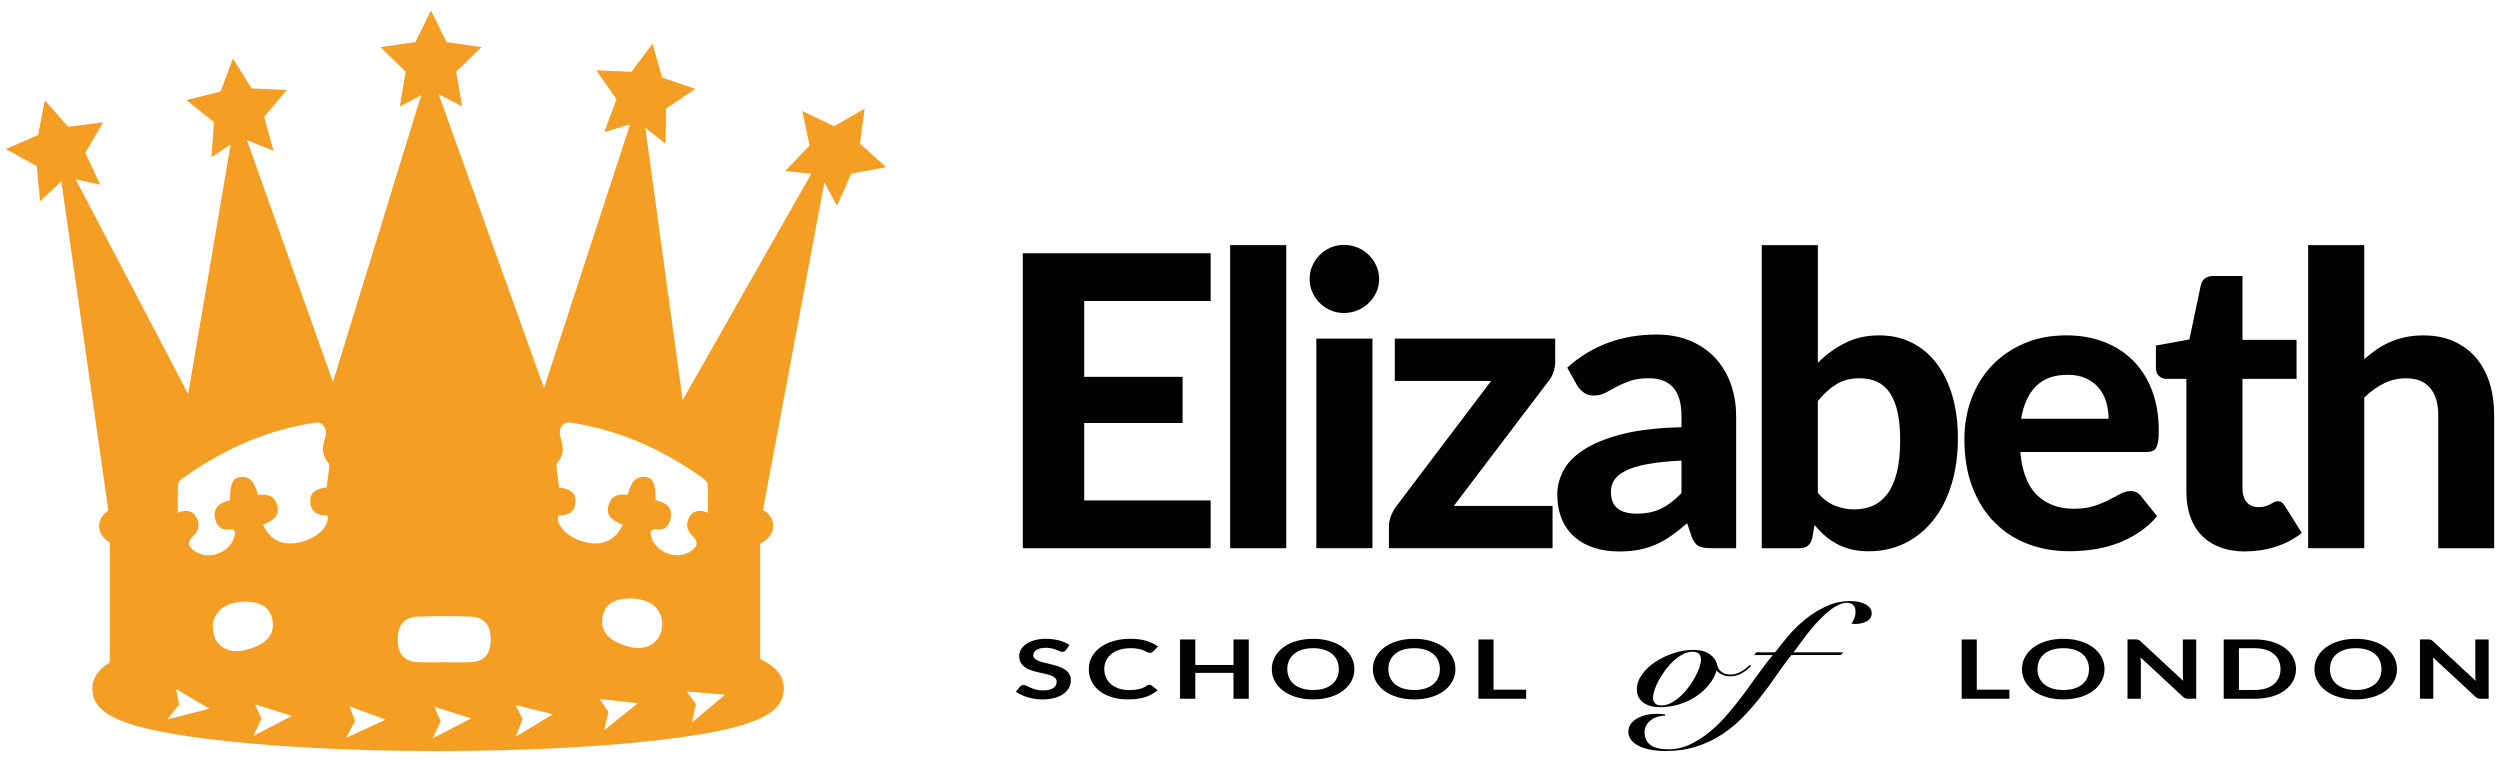
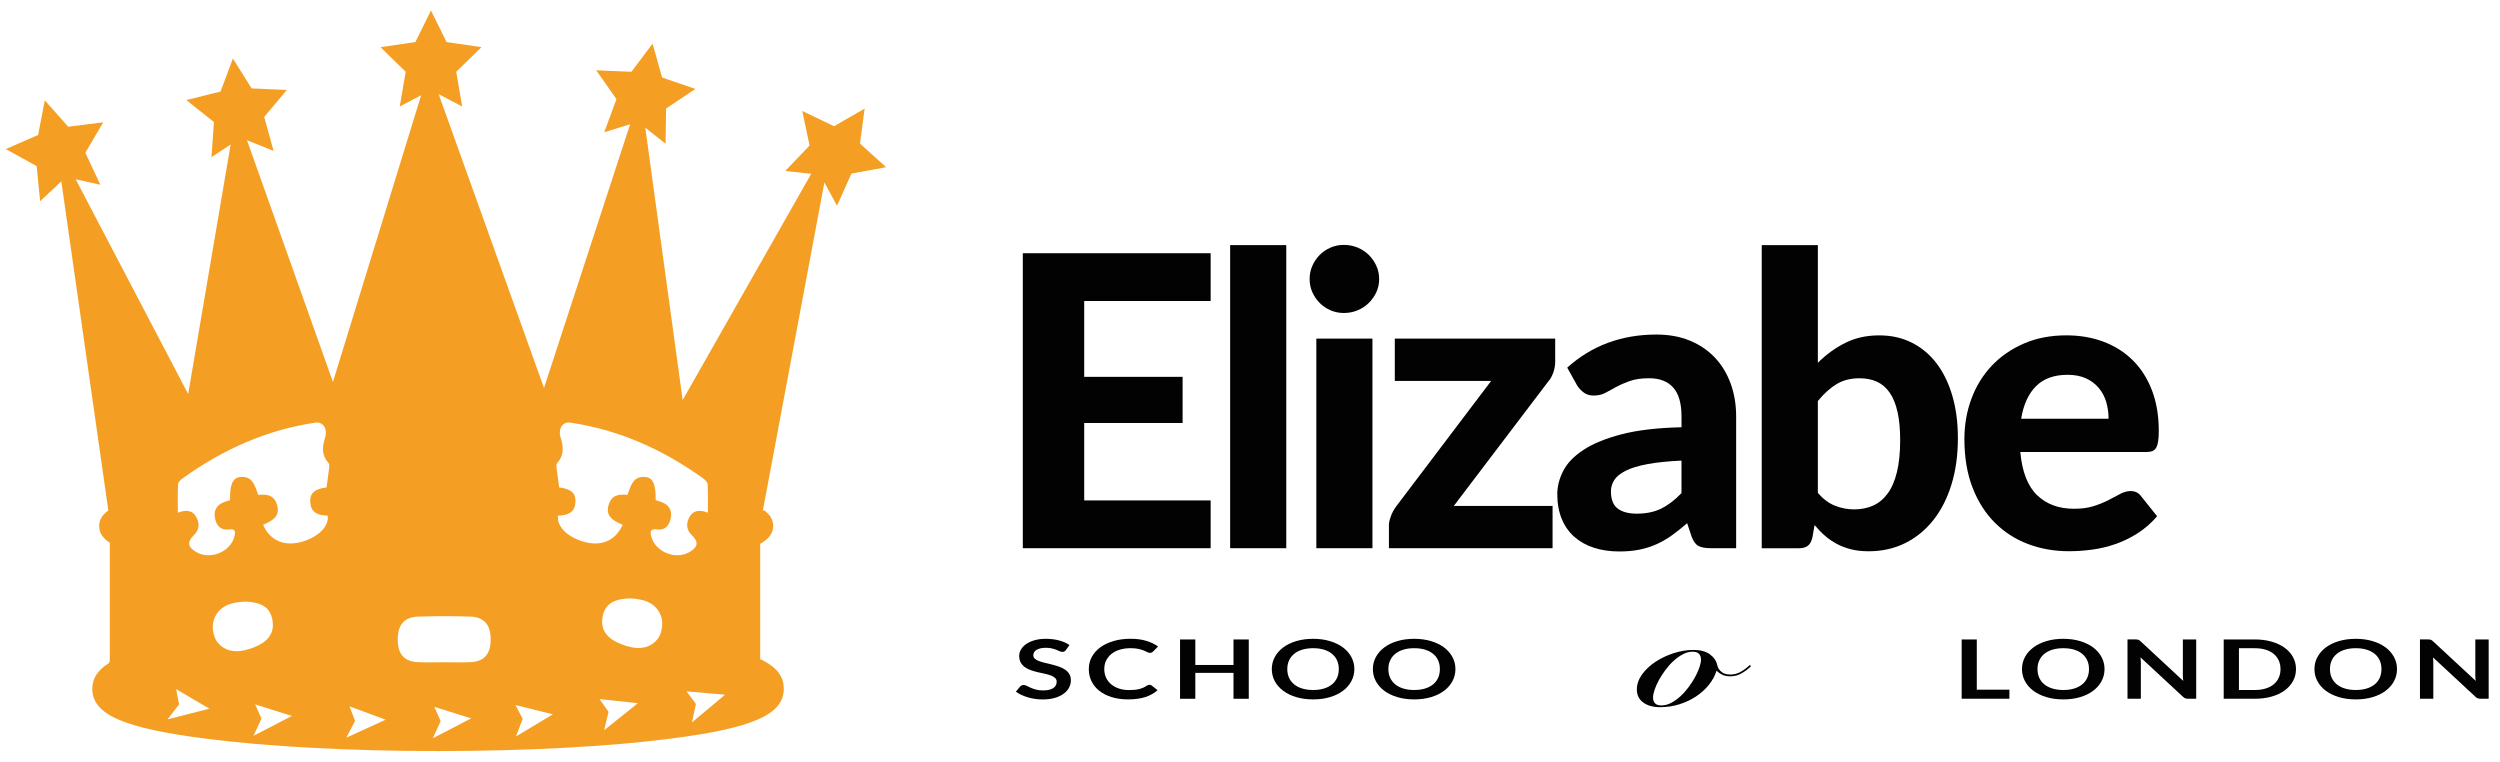
<svg xmlns="http://www.w3.org/2000/svg" id="Layer_1" data-name="Layer 1" viewBox="0 0 1118.24 340.62">
  <defs>
    <style>
      .cls-1 {
        fill: #020202;
      }

      .cls-2 {
        fill: #f49f23;
      }
    </style>
  </defs>
  <g>
    <g>
      <path class="cls-1" d="M484.96,134.64v33.92h44.01v20.64h-44.01v34.64h56.56v21.37h-84.02V113.27h84.02v21.37h-56.56Z" />
      <path class="cls-1" d="M575.34,109.64v135.57h-25.1V109.64h25.1Z" />
      <path class="cls-1" d="M616.89,124.82c0,2.12-.42,4.09-1.27,5.91-.85,1.82-1.98,3.42-3.41,4.82-1.43,1.4-3.09,2.49-5,3.27-1.91.79-3.96,1.18-6.14,1.18-2.06,0-4.02-.39-5.86-1.18-1.85-.79-3.47-1.88-4.87-3.27-1.4-1.39-2.5-3-3.32-4.82-.82-1.82-1.23-3.79-1.23-5.91s.41-4.11,1.23-5.96c.82-1.85,1.92-3.47,3.32-4.87,1.39-1.39,3.02-2.48,4.87-3.27,1.85-.79,3.8-1.18,5.86-1.18,2.18,0,4.23.39,6.14,1.18,1.91.79,3.58,1.88,5,3.27,1.43,1.4,2.56,3.02,3.41,4.87.85,1.85,1.27,3.83,1.27,5.96ZM613.89,151.46v93.75h-25.1v-93.75h25.1Z" />
      <path class="cls-1" d="M695.64,161.65c0,1.76-.3,3.47-.91,5.14-.61,1.67-1.4,3.02-2.36,4.05l-42.1,55.47h44.19v18.91h-73.2v-10.37c0-1.03.29-2.33.86-3.91.57-1.58,1.38-3.06,2.41-4.46l42.46-56.1h-43.1v-18.91h71.74v10.18Z" />
      <path class="cls-1" d="M701,164.46c5.51-4.97,11.61-8.68,18.28-11.14,6.67-2.46,13.88-3.68,21.64-3.68,5.58,0,10.56.91,14.96,2.73,4.4,1.82,8.12,4.35,11.18,7.59,3.06,3.24,5.41,7.11,7.05,11.59,1.64,4.49,2.46,9.4,2.46,14.73v58.92h-11.46c-2.36,0-4.17-.33-5.41-1-1.24-.67-2.26-2.06-3.05-4.18l-2-6c-2.36,2.06-4.65,3.88-6.86,5.46-2.21,1.58-4.5,2.9-6.86,3.96-2.36,1.06-4.9,1.86-7.59,2.41-2.7.55-5.71.82-9.05.82-4.12,0-7.88-.55-11.27-1.64-3.4-1.09-6.32-2.71-8.77-4.86-2.46-2.15-4.35-4.83-5.68-8.05-1.33-3.21-2-6.91-2-11.09,0-3.45.88-6.91,2.64-10.37,1.76-3.45,4.77-6.59,9.05-9.41s9.97-5.15,17.09-7c7.12-1.85,16.05-2.89,26.78-3.14v-4.82c0-5.88-1.24-10.2-3.73-12.96-2.49-2.76-6.06-4.14-10.73-4.14-3.45,0-6.34.41-8.64,1.23-2.31.82-4.32,1.7-6.05,2.64-1.73.94-3.35,1.82-4.86,2.64-1.52.82-3.27,1.23-5.27,1.23-1.76,0-3.23-.44-4.41-1.32-1.18-.88-2.17-1.92-2.95-3.14l-4.46-8ZM752.11,206.02c-6.13.3-11.22.83-15.28,1.59-4.06.76-7.29,1.74-9.68,2.96-2.4,1.21-4.09,2.59-5.09,4.14-1,1.55-1.5,3.23-1.5,5.05,0,3.64,1.01,6.21,3.05,7.73,2.03,1.52,4.87,2.27,8.5,2.27,4.18,0,7.8-.74,10.87-2.23,3.06-1.49,6.11-3.8,9.14-6.96v-14.55Z" />
      <path class="cls-1" d="M813.12,162.28c3.7-3.7,7.79-6.67,12.27-8.91,4.49-2.24,9.52-3.36,15.1-3.36s10.26,1.08,14.59,3.23c4.33,2.15,8.03,5.23,11.09,9.23,3.06,4,5.42,8.84,7.09,14.5,1.67,5.67,2.5,12.02,2.5,19.05,0,7.58-.96,14.47-2.87,20.69-1.91,6.21-4.62,11.53-8.14,15.96-3.51,4.43-7.71,7.85-12.59,10.27-4.88,2.42-10.32,3.64-16.32,3.64-2.91,0-5.52-.29-7.82-.86-2.3-.58-4.42-1.38-6.36-2.41-1.94-1.03-3.73-2.26-5.36-3.68-1.64-1.42-3.18-3.02-4.64-4.77l-1,5.64c-.42,1.76-1.12,2.99-2.09,3.68-.97.7-2.27,1.05-3.91,1.05h-16.64V109.64h25.1v52.65ZM813.12,220.48c2.36,2.73,4.92,4.64,7.68,5.73,2.76,1.09,5.62,1.64,8.59,1.64s5.89-.56,8.41-1.68c2.51-1.12,4.68-2.91,6.5-5.36,1.82-2.46,3.21-5.65,4.18-9.59.97-3.94,1.46-8.7,1.46-14.28,0-4.97-.39-9.2-1.18-12.69-.79-3.48-1.95-6.35-3.5-8.59-1.55-2.24-3.44-3.88-5.68-4.91-2.24-1.03-4.85-1.55-7.82-1.55-3.94,0-7.35.86-10.23,2.59-2.88,1.73-5.68,4.26-8.41,7.59v41.1Z" />
      <path class="cls-1" d="M903.68,202.2c.79,8.79,3.29,15.22,7.5,19.28,4.21,4.06,9.71,6.09,16.5,6.09,3.45,0,6.44-.41,8.96-1.23,2.51-.82,4.73-1.73,6.64-2.73,1.91-1,3.64-1.91,5.18-2.73,1.55-.82,3.08-1.23,4.59-1.23,1.94,0,3.45.73,4.55,2.18l7.27,9.09c-2.67,3.09-5.61,5.65-8.82,7.68-3.21,2.03-6.55,3.64-10,4.82-3.45,1.18-6.94,2-10.46,2.46-3.52.46-6.91.68-10.18.68-6.55,0-12.66-1.08-18.32-3.23-5.67-2.15-10.61-5.33-14.82-9.55-4.22-4.21-7.53-9.44-9.96-15.68-2.42-6.24-3.64-13.49-3.64-21.73,0-6.37,1.05-12.37,3.14-18,2.09-5.64,5.11-10.55,9.05-14.73,3.94-4.18,8.73-7.5,14.37-9.96,5.64-2.46,12-3.68,19.09-3.68,6,0,11.53.95,16.6,2.86,5.06,1.91,9.43,4.68,13.09,8.32,3.67,3.64,6.52,8.11,8.55,13.41,2.03,5.3,3.05,11.35,3.05,18.14,0,1.88-.09,3.42-.27,4.64-.18,1.21-.49,2.18-.91,2.91-.42.73-1,1.23-1.73,1.5-.73.27-1.67.41-2.82.41h-56.19ZM943.15,187.29c0-2.61-.35-5.09-1.04-7.46-.7-2.36-1.8-4.46-3.32-6.27-1.52-1.82-3.42-3.26-5.73-4.32-2.3-1.06-5.06-1.59-8.27-1.59-6,0-10.7,1.7-14.09,5.09-3.4,3.4-5.61,8.25-6.64,14.55h39.1Z" />
-       <path class="cls-1" d="M1004.34,246.67c-4.24,0-8-.62-11.28-1.86-3.27-1.24-6.03-3.01-8.28-5.32-2.24-2.3-3.94-5.09-5.09-8.37-1.15-3.27-1.73-6.97-1.73-11.09v-50.56h-8.82c-1.33,0-2.47-.42-3.41-1.27-.94-.85-1.41-2.12-1.41-3.82v-9.82l15-2.73,5.09-24.28c.67-2.73,2.51-4.09,5.55-4.09h13.09v28.55h24.19v17.46h-24.19v48.92c0,2.61.62,4.67,1.86,6.18,1.24,1.52,3.01,2.27,5.32,2.27,1.21,0,2.24-.14,3.09-.41.85-.27,1.58-.57,2.18-.91.6-.33,1.17-.64,1.68-.91.51-.27,1.05-.41,1.59-.41.73,0,1.33.17,1.82.5.48.33.97.9,1.46,1.68l7.55,12c-3.45,2.73-7.37,4.79-11.73,6.18-4.36,1.39-8.88,2.09-13.55,2.09Z" />
-       <path class="cls-1" d="M1057.53,160.65c1.76-1.58,3.59-3.01,5.5-4.32,1.91-1.3,3.94-2.42,6.09-3.36,2.15-.94,4.46-1.67,6.91-2.18,2.46-.51,5.11-.77,7.96-.77,5.09,0,9.61.88,13.55,2.64,3.94,1.76,7.26,4.21,9.96,7.36,2.7,3.15,4.73,6.91,6.09,11.28,1.36,4.36,2.04,9.15,2.04,14.37v59.56h-25.01v-59.56c0-5.21-1.21-9.26-3.64-12.14-2.42-2.88-6-4.32-10.73-4.32-3.51,0-6.82.76-9.91,2.27-3.09,1.52-6.03,3.64-8.82,6.36v67.38h-25.1V109.64h25.1v51.01Z" />
    </g>
    <g>
      <g>
        <path class="cls-1" d="M476.68,290.85c-.18.27-.4.46-.64.57-.24.11-.53.17-.87.17s-.71-.09-1.13-.28c-.42-.19-.92-.4-1.49-.63s-1.24-.44-2-.63c-.77-.19-1.67-.29-2.71-.29-.94,0-1.76.08-2.46.25-.7.17-1.29.39-1.76.69-.48.29-.84.65-1.07,1.06-.24.41-.35.86-.35,1.35,0,.62.24,1.14.72,1.56s1.11.77,1.9,1.06c.79.29,1.69.56,2.7.79,1.01.23,2.04.48,3.08.74,1.05.26,2.08.57,3.09.92,1.01.35,1.91.79,2.69,1.32.79.53,1.42,1.18,1.9,1.95.48.77.72,1.71.72,2.81,0,1.2-.28,2.32-.84,3.37-.56,1.04-1.38,1.96-2.47,2.73-1.08.78-2.4,1.39-3.97,1.83-1.56.45-3.35.67-5.36.67-1.16,0-2.3-.08-3.42-.25s-2.2-.4-3.24-.71c-1.03-.31-2-.67-2.9-1.1-.9-.43-1.7-.91-2.4-1.43l1.97-2.37c.18-.17.41-.31.67-.43.26-.12.55-.17.87-.17.42,0,.87.13,1.36.38s1.06.53,1.73.83c.66.31,1.44.58,2.34.83.9.25,1.98.38,3.24.38,1.93,0,3.42-.33,4.48-1,1.06-.67,1.59-1.62,1.59-2.87,0-.7-.24-1.27-.72-1.71-.48-.44-1.11-.81-1.9-1.11-.79-.3-1.69-.55-2.69-.76-1.01-.21-2.03-.43-3.07-.68-1.04-.25-2.07-.54-3.07-.88-1.01-.34-1.91-.79-2.69-1.34-.79-.55-1.42-1.24-1.9-2.06-.48-.83-.72-1.84-.72-3.06,0-.97.26-1.91.79-2.82s1.3-1.73,2.32-2.44c1.02-.71,2.26-1.28,3.74-1.71,1.48-.43,3.17-.64,5.06-.64,2.15,0,4.13.25,5.95.73,1.81.49,3.36,1.17,4.63,2.05l-1.66,2.33Z" />
        <path class="cls-1" d="M514.16,306.3c.37,0,.69.1.96.31l2.67,2.11c-1.48,1.33-3.29,2.35-5.45,3.06-2.16.71-4.75,1.06-7.77,1.06-2.7,0-5.14-.34-7.29-1.01-2.16-.67-4-1.61-5.53-2.81-1.53-1.2-2.7-2.63-3.51-4.29-.82-1.66-1.22-3.48-1.22-5.45s.45-3.82,1.36-5.48c.91-1.66,2.18-3.09,3.83-4.28,1.65-1.2,3.62-2.13,5.91-2.8,2.29-.67,4.82-1,7.59-1s5.07.32,7.09.95c2.02.63,3.76,1.46,5.2,2.5l-2.27,2.29c-.14.15-.31.28-.52.39-.21.11-.5.17-.87.17s-.78-.11-1.18-.33c-.4-.22-.92-.46-1.54-.72-.62-.26-1.41-.5-2.36-.71-.95-.22-2.15-.33-3.61-.33-1.71,0-3.29.22-4.72.65-1.44.43-2.67,1.05-3.7,1.86-1.03.81-1.84,1.79-2.42,2.94s-.87,2.46-.87,3.9.29,2.82.87,3.98c.58,1.16,1.36,2.14,2.36,2.94.99.8,2.16,1.4,3.5,1.83,1.34.42,2.79.63,4.33.63.92,0,1.76-.04,2.51-.11.75-.07,1.44-.19,2.06-.35.63-.16,1.23-.36,1.79-.61.56-.25,1.12-.56,1.67-.93.17-.11.35-.2.53-.27s.39-.1.6-.1Z" />
        <path class="cls-1" d="M558.57,312.56h-6.83v-11.59h-17.08v11.59h-6.83v-26.53h6.83v11.41h17.08v-11.41h6.83v26.53Z" />
        <path class="cls-1" d="M605.8,299.29c0,1.94-.45,3.75-1.34,5.4-.89,1.66-2.14,3.09-3.75,4.3-1.61,1.21-3.55,2.16-5.82,2.83-2.27.68-4.78,1.02-7.53,1.02s-5.27-.34-7.54-1.02c-2.28-.68-4.22-1.62-5.84-2.83-1.62-1.21-2.88-2.64-3.77-4.3-.89-1.66-1.34-3.46-1.34-5.4s.45-3.75,1.34-5.4c.89-1.66,2.15-3.09,3.77-4.3,1.62-1.21,3.57-2.16,5.84-2.83,2.27-.68,4.79-1.02,7.54-1.02s5.26.34,7.53,1.03c2.27.68,4.21,1.63,5.82,2.83,1.61,1.2,2.86,2.64,3.75,4.29.89,1.66,1.34,3.46,1.34,5.4ZM598.84,299.29c0-1.46-.26-2.76-.79-3.92-.53-1.16-1.29-2.14-2.28-2.94-.99-.81-2.19-1.42-3.61-1.85-1.42-.43-3.02-.64-4.8-.64s-3.38.21-4.81.64c-1.43.43-2.64,1.04-3.64,1.85-1,.81-1.77,1.79-2.3,2.94-.54,1.16-.81,2.46-.81,3.92s.27,2.76.81,3.92c.54,1.16,1.31,2.13,2.3,2.94,1,.8,2.21,1.42,3.64,1.84,1.43.43,3.03.64,4.81.64s3.38-.21,4.8-.64c1.42-.43,2.62-1.04,3.61-1.84.99-.8,1.75-1.78,2.28-2.94.53-1.16.79-2.46.79-3.92Z" />
        <path class="cls-1" d="M651.01,299.29c0,1.94-.45,3.75-1.34,5.4-.89,1.66-2.14,3.09-3.75,4.3-1.61,1.21-3.55,2.16-5.82,2.83-2.27.68-4.78,1.02-7.53,1.02s-5.27-.34-7.54-1.02c-2.28-.68-4.22-1.62-5.84-2.83-1.62-1.21-2.88-2.64-3.77-4.3-.89-1.66-1.34-3.46-1.34-5.4s.45-3.75,1.34-5.4c.89-1.66,2.15-3.09,3.77-4.3,1.62-1.21,3.57-2.16,5.84-2.83,2.27-.68,4.79-1.02,7.54-1.02s5.26.34,7.53,1.03c2.27.68,4.21,1.63,5.82,2.83,1.61,1.2,2.86,2.64,3.75,4.29.89,1.66,1.34,3.46,1.34,5.4ZM644.05,299.29c0-1.46-.26-2.76-.79-3.92-.53-1.16-1.29-2.14-2.28-2.94-.99-.81-2.19-1.42-3.61-1.85-1.42-.43-3.02-.64-4.8-.64s-3.38.21-4.81.64c-1.43.43-2.64,1.04-3.64,1.85-1,.81-1.77,1.79-2.3,2.94-.54,1.16-.81,2.46-.81,3.92s.27,2.76.81,3.92c.54,1.16,1.31,2.13,2.3,2.94,1,.8,2.21,1.42,3.64,1.84,1.43.43,3.03.64,4.81.64s3.38-.21,4.8-.64c1.42-.43,2.62-1.04,3.61-1.84.99-.8,1.75-1.78,2.28-2.94.53-1.16.79-2.46.79-3.92Z" />
-         <path class="cls-1" d="M668.06,308.48h14.58v4.07h-21.36v-26.53h6.77v22.45Z" />
      </g>
      <g>
        <path class="cls-1" d="M884.22,308.48h14.58v4.07h-21.36v-26.53h6.77v22.45Z" />
        <path class="cls-1" d="M941.35,299.29c0,1.94-.45,3.75-1.34,5.4-.89,1.66-2.14,3.09-3.75,4.3-1.61,1.21-3.55,2.16-5.82,2.83-2.27.68-4.78,1.02-7.53,1.02s-5.27-.34-7.54-1.02c-2.28-.68-4.22-1.62-5.84-2.83-1.62-1.21-2.88-2.64-3.77-4.3-.89-1.66-1.34-3.46-1.34-5.4s.45-3.75,1.34-5.4c.89-1.66,2.15-3.09,3.77-4.3,1.62-1.21,3.57-2.16,5.84-2.83,2.27-.68,4.79-1.02,7.54-1.02s5.26.34,7.53,1.03c2.27.68,4.21,1.63,5.82,2.83,1.61,1.2,2.86,2.64,3.75,4.29.89,1.66,1.34,3.46,1.34,5.4ZM934.4,299.29c0-1.46-.26-2.76-.79-3.92-.53-1.16-1.29-2.14-2.28-2.94-.99-.81-2.19-1.42-3.61-1.85-1.42-.43-3.02-.64-4.8-.64s-3.38.21-4.81.64c-1.43.43-2.64,1.04-3.64,1.85-1,.81-1.77,1.79-2.3,2.94-.54,1.16-.81,2.46-.81,3.92s.27,2.76.81,3.92c.54,1.16,1.31,2.13,2.3,2.94,1,.8,2.21,1.42,3.64,1.84,1.43.43,3.03.64,4.81.64s3.38-.21,4.8-.64c1.42-.43,2.62-1.04,3.61-1.84.99-.8,1.75-1.78,2.28-2.94.53-1.16.79-2.46.79-3.92Z" />
        <path class="cls-1" d="M955.93,286.06c.2.02.38.05.54.11.16.05.32.13.47.24.15.1.32.24.5.41l19.12,17.74c-.07-.43-.11-.85-.14-1.26-.02-.41-.04-.79-.04-1.15v-16.13h5.97v26.53h-3.5c-.54,0-.98-.06-1.34-.18-.35-.12-.7-.34-1.03-.66l-19.04-17.67c.05.39.09.78.11,1.16.03.38.04.74.04,1.05v16.29h-5.97v-26.53h3.55c.3,0,.55,0,.75.03Z" />
        <path class="cls-1" d="M1026.99,299.29c0,1.94-.45,3.73-1.34,5.36-.89,1.63-2.14,3.03-3.75,4.2-1.61,1.17-3.55,2.09-5.82,2.73-2.27.65-4.78.97-7.53.97h-13.9v-26.53h13.9c2.75,0,5.26.33,7.53.98,2.27.65,4.21,1.57,5.82,2.73,1.61,1.17,2.86,2.56,3.75,4.19.89,1.63,1.34,3.41,1.34,5.36ZM1020.06,299.29c0-1.46-.27-2.76-.81-3.92-.54-1.16-1.3-2.13-2.29-2.94-.99-.8-2.2-1.42-3.61-1.84-1.42-.43-3.02-.64-4.8-.64h-7.08v18.68h7.08c1.78,0,3.38-.21,4.8-.64,1.42-.43,2.62-1.04,3.61-1.84.99-.8,1.75-1.78,2.29-2.94.54-1.16.81-2.46.81-3.92Z" />
        <path class="cls-1" d="M1072.17,299.29c0,1.94-.45,3.75-1.34,5.4-.89,1.66-2.14,3.09-3.75,4.3-1.61,1.21-3.55,2.16-5.82,2.83-2.27.68-4.78,1.02-7.53,1.02s-5.27-.34-7.54-1.02c-2.28-.68-4.22-1.62-5.84-2.83-1.62-1.21-2.88-2.64-3.77-4.3-.89-1.66-1.34-3.46-1.34-5.4s.45-3.75,1.34-5.4c.89-1.66,2.15-3.09,3.77-4.3,1.62-1.21,3.57-2.16,5.84-2.83,2.27-.68,4.79-1.02,7.54-1.02s5.26.34,7.53,1.03c2.27.68,4.21,1.63,5.82,2.83,1.61,1.2,2.86,2.64,3.75,4.29.89,1.66,1.34,3.46,1.34,5.4ZM1065.22,299.29c0-1.46-.26-2.76-.79-3.92-.53-1.16-1.29-2.14-2.28-2.94-.99-.81-2.19-1.42-3.61-1.85-1.42-.43-3.02-.64-4.8-.64s-3.38.21-4.81.64c-1.43.43-2.64,1.04-3.64,1.85-1,.81-1.77,1.79-2.3,2.94-.54,1.16-.81,2.46-.81,3.92s.27,2.76.81,3.92c.54,1.16,1.31,2.13,2.3,2.94,1,.8,2.21,1.42,3.64,1.84,1.43.43,3.03.64,4.81.64s3.38-.21,4.8-.64c1.42-.43,2.62-1.04,3.61-1.84.99-.8,1.75-1.78,2.28-2.94.53-1.16.79-2.46.79-3.92Z" />
        <path class="cls-1" d="M1086.75,286.06c.2.02.38.05.54.11.16.05.32.13.47.24.15.1.32.24.5.41l19.12,17.74c-.07-.43-.11-.85-.14-1.26-.02-.41-.04-.79-.04-1.15v-16.13h5.97v26.53h-3.5c-.54,0-.98-.06-1.34-.18-.35-.12-.7-.34-1.03-.66l-19.04-17.67c.05.39.09.78.11,1.16.03.38.04.74.04,1.05v16.29h-5.97v-26.53h3.55c.3,0,.55,0,.75.03Z" />
      </g>
      <g>
        <path class="cls-1" d="M783.22,297.98c-1.15,1.16-2.51,2.2-4.09,3.14-1.58.93-3.31,1.4-5.21,1.4-1.32,0-2.47-.22-3.44-.67-.98-.44-1.87-1.07-2.67-1.87-.69,2.22-1.82,4.33-3.4,6.3-1.58,1.98-3.49,3.71-5.73,5.2-2.24,1.49-4.73,2.67-7.49,3.54-2.76.87-5.63,1.3-8.61,1.3-3.16,0-5.68-.7-7.58-2.1-1.89-1.4-2.84-3.32-2.84-5.77s.77-4.61,2.32-6.77c1.55-2.16,3.56-4.05,6.03-5.67,2.47-1.62,5.19-2.91,8.18-3.87,2.98-.96,5.91-1.43,8.78-1.43,3.1,0,5.54.65,7.32,1.94,1.78,1.29,2.87,2.85,3.27,4.67.29,1.33.93,2.4,1.94,3.2,1,.8,2.31,1.2,3.92,1.2s3.01-.36,4.39-1.07c1.38-.71,2.84-1.78,4.39-3.2l.52.53ZM743.18,315.53c1.43,0,2.87-.38,4.31-1.13,1.43-.76,2.81-1.73,4.13-2.94,1.32-1.2,2.54-2.56,3.66-4.07,1.12-1.51,2.1-3.02,2.93-4.54.83-1.51,1.48-2.96,1.94-4.34.46-1.38.69-2.54.69-3.47,0-1.11-.3-1.98-.9-2.6-.6-.62-1.56-.93-2.88-.93-1.44,0-2.87.38-4.31,1.13-1.44.76-2.81,1.73-4.13,2.94-1.32,1.2-2.54,2.56-3.66,4.07-1.12,1.51-2.1,3.03-2.93,4.54-.83,1.51-1.48,2.96-1.94,4.34-.46,1.38-.69,2.53-.69,3.47,0,1.11.3,1.98.9,2.6.6.62,1.56.93,2.88.93Z" />
-         <path class="cls-1" d="M801.3,292.98c-2.24,2.8-4.46,5.82-6.67,9.04-2.21,3.23-4.56,6.43-7.06,9.61-2.5,3.18-5.17,6.24-8.01,9.17-2.84,2.94-5.98,5.53-9.43,7.77-3.44,2.25-7.25,4.04-11.41,5.37-4.16,1.34-8.8,2-13.91,2-1.72,0-3.56-.14-5.51-.43-1.95-.29-3.73-.77-5.34-1.43-1.61-.67-2.94-1.56-4-2.67-1.06-1.11-1.59-2.51-1.59-4.2,0-1.29.36-2.42,1.08-3.4.72-.98,1.67-1.8,2.84-2.47,1.18-.67,2.51-1.18,4.01-1.53,1.49-.36,3.01-.53,4.56-.53.8,0,1.54.02,2.19.07.66.04,1.25.11,1.77.2v.53c-2.76.13-4.98.89-6.67,2.27-1.69,1.38-2.54,3.14-2.54,5.27,0,2.31.83,4.15,2.5,5.5,1.67,1.36,4.36,2.04,8.09,2.04,3.39,0,6.63-.72,9.73-2.17,3.1-1.45,6.07-3.35,8.91-5.7,2.84-2.36,5.54-5.04,8.09-8.04,2.55-3,4.99-6.07,7.32-9.21,2.33-3.14,4.55-6.19,6.67-9.17,2.12-2.98,4.13-5.6,6.03-7.87h-8.27l.86-1.2h8.44c1.66-2.22,3.63-4.67,5.9-7.34,2.27-2.67,4.82-5.16,7.66-7.47,2.84-2.31,5.95-4.25,9.34-5.8,3.39-1.56,7-2.34,10.85-2.34,1.2,0,2.37.11,3.49.33,1.12.22,2.12.56,3.01,1,.89.44,1.61,1.01,2.15,1.7.55.69.82,1.5.82,2.43,0,1.6-.75,2.8-2.24,3.6-1.49.8-3.24,1.2-5.25,1.2-.46,0-.98-.04-1.55-.13.52-.8.95-1.64,1.29-2.54.35-.89.52-1.84.52-2.87,0-1.29-.34-2.27-1.03-2.94-.69-.67-1.61-1-2.75-1-1.44,0-2.96.43-4.56,1.3-1.61.87-3.19,1.99-4.74,3.37-1.55,1.38-3.09,2.91-4.61,4.6-1.52,1.69-2.91,3.36-4.18,5-1.26,1.65-2.4,3.17-3.4,4.57-1,1.4-1.82,2.5-2.45,3.3h22.22l-.95,1.2h-22.21Z" />
      </g>
    </g>
  </g>
  <path class="cls-2" d="M396.35,74.79l-15.51,2.85-6.44,14.39-5.65-10.43-27.55,146.93.49-.33c3.08,2.18,4.15,4.53,4.15,7.06,0,2.91-1.51,5.56-5.8,8.02v51.56l1.17.52h0s.01,0,.02.01c6.5,3.36,9.36,7.46,9.36,12.68,0,11.54-13.72,17.6-50.62,22.34-27.85,3.58-64.8,5.55-104.03,5.55s-76.18-1.97-104.03-5.55c-36.9-4.75-50.62-10.8-50.62-22.34,0-4.61,2.39-8.3,7.38-11.42.17-.36.35-.78.44-.96v-52.92c-3.58-2.3-4.76-4.79-4.76-7.49,0-2.49,1.13-4.79,4.11-6.95L27.43,81.13l-9.49,8.87-1.54-15.7-13.8-7.63,14.45-6.31,2.99-15.48,10.47,11.79,15.65-1.94-7.98,13.6,6.68,14.29-11-2.42,50.31,96.04,19-111.61-8.58,5.68,1.1-15.73-12.34-9.82,15.3-3.82,5.53-14.77,8.36,13.37,15.76.69-10.13,12.08,4.21,15.2-11.91-4.81,38.45,108.14,39.45-128.23-9.57,5.03,2.67-15.54-11.29-11.01,15.61-2.27,6.98-14.14,6.98,14.14,15.61,2.27-11.29,11.01,2.67,15.54-10.53-5.54,47.12,131.43,38.52-117.95-11.58,3.56,5.48-14.79-9.07-12.9,15.76.65,9.46-12.61,4.26,15.19,14.92,5.1-13.13,8.74-.24,15.77-9.07-7.17,16.72,121.81,57.5-101.2-11.62-1.24,10.87-11.42-3.25-15.43,14.22,6.81,13.67-7.86-2.08,15.63,11.7,10.58ZM59.49,232.76c-.09.04-.22.08-.31.12h.44s-.13-.12-.13-.12ZM324.3,310.73l-17.19-1.46,4.17,5.62-1.78,8.27,14.8-12.42ZM247.32,319.51l-16.75-4.15,3.23,6.2-3.06,7.88,16.57-9.94ZM210.74,321.33l-16.46-5.17,2.84,6.39-3.54,7.68,17.16-8.89ZM172.49,321.92l-16.18-5.99,2.52,6.53-3.92,7.49,17.58-8.02ZM130.57,320.25l-16.45-5.2,2.83,6.4-3.56,7.67,17.17-8.87ZM93.64,316.99l-14.86-8.76,1.32,6.87-5.19,6.68,18.72-4.78ZM285.31,314.54l-17.15-1.85,4.04,5.71-1.97,8.22,15.09-12.08ZM121.81,277.05c-1.25-6.26-6.18-7.75-12.18-7.96-5.66.26-11.76,1.57-14.04,8.3-.96,2.83-.18,7.67,1.68,9.91,4.46,5.37,10.71,4.45,16.5,2.18,5.36-2.1,9.36-5.84,8.04-12.43ZM219.47,286.01c.01-6.49-2.88-10.01-9.13-10.21-3.88-.13-7.77-.19-11.65-.19-3.89,0-7.77.07-11.65.19-6.25.2-9.14,3.72-9.13,10.21.01,6.59,2.86,9.89,9.07,10.18,3.9.18,7.81.04,11.71.03,3.9.01,7.81.15,11.71-.03,6.21-.29,9.06-3.59,9.07-10.18ZM295.8,275.95c-2.28-6.73-8.38-8.04-14.04-8.3-6,.21-10.93,1.7-12.18,7.96-1.32,6.6,2.68,10.33,8.04,12.43,5.8,2.27,12.05,3.19,16.5-2.18,1.86-2.24,2.64-7.08,1.68-9.91ZM135.3,242.26c7.28-2.16,11.95-6.97,11.25-11.6-5.28-.14-7.62-2.03-7.79-6.3-.15-3.84,2.08-5.7,7.29-6.32.4-2.93.83-5.76,1.16-8.59.09-.74.21-1.77-.19-2.22-3.16-3.49-2.99-7.15-1.63-11.44,1.3-4.1-1.03-7.24-4.24-6.76-21.93,3.24-41.54,12.06-59.43,24.92-.9.64-2.02,1.73-2.07,2.67-.23,4.03-.1,8.09-.1,12.71,3.83-1.48,6.83-1.1,8.5,2.43,1.29,2.73.99,5.4-1.33,7.63-3.1,2.98-2.8,5.22.96,7.49,6.13,3.71,15.22.16,17.12-6.73.55-2,.73-3.8-2.42-3.35-3.87.56-5.65-1.95-6.26-5.18-.6-3.18.73-5.7,3.91-6.95.96-.38,1.95-.65,2.87-.95-.12-6.84,1.08-9.93,4.47-10.34,5.66-.68,6.66,4.02,8.15,7.99,3.85-.43,7.07.1,8.36,4.29,1.72,5.57-2.37,7.35-6.2,9.09,3.15,7.19,9.67,9.87,17.62,7.51ZM316.52,216.61c-.05-.94-1.17-2.02-2.07-2.67-17.89-12.86-37.5-21.68-59.43-24.92-3.22-.48-5.54,2.66-4.24,6.76,1.36,4.29,1.53,7.95-1.63,11.44-.4.44-.28,1.48-.19,2.22.34,2.83.76,5.66,1.16,8.59,5.2.62,7.44,2.48,7.29,6.32-.17,4.27-2.51,6.16-7.79,6.3-.7,4.63,3.97,9.44,11.25,11.6,7.95,2.36,14.47-.32,17.62-7.51-3.83-1.74-7.92-3.52-6.2-9.09,1.3-4.2,4.51-4.73,8.36-4.29,1.49-3.97,2.49-8.67,8.15-7.99,3.4.41,4.6,3.51,4.47,10.34.92.3,1.91.58,2.87.95,3.18,1.25,4.52,3.77,3.91,6.95-.61,3.23-2.39,5.74-6.26,5.18-3.15-.45-2.98,1.34-2.42,3.35,1.9,6.89,10.99,10.44,17.12,6.73,3.76-2.27,4.06-4.51.96-7.49-2.32-2.23-2.62-4.9-1.33-7.63,1.67-3.53,4.67-3.92,8.5-2.43,0-4.63.13-8.68-.1-12.71Z" />
</svg>